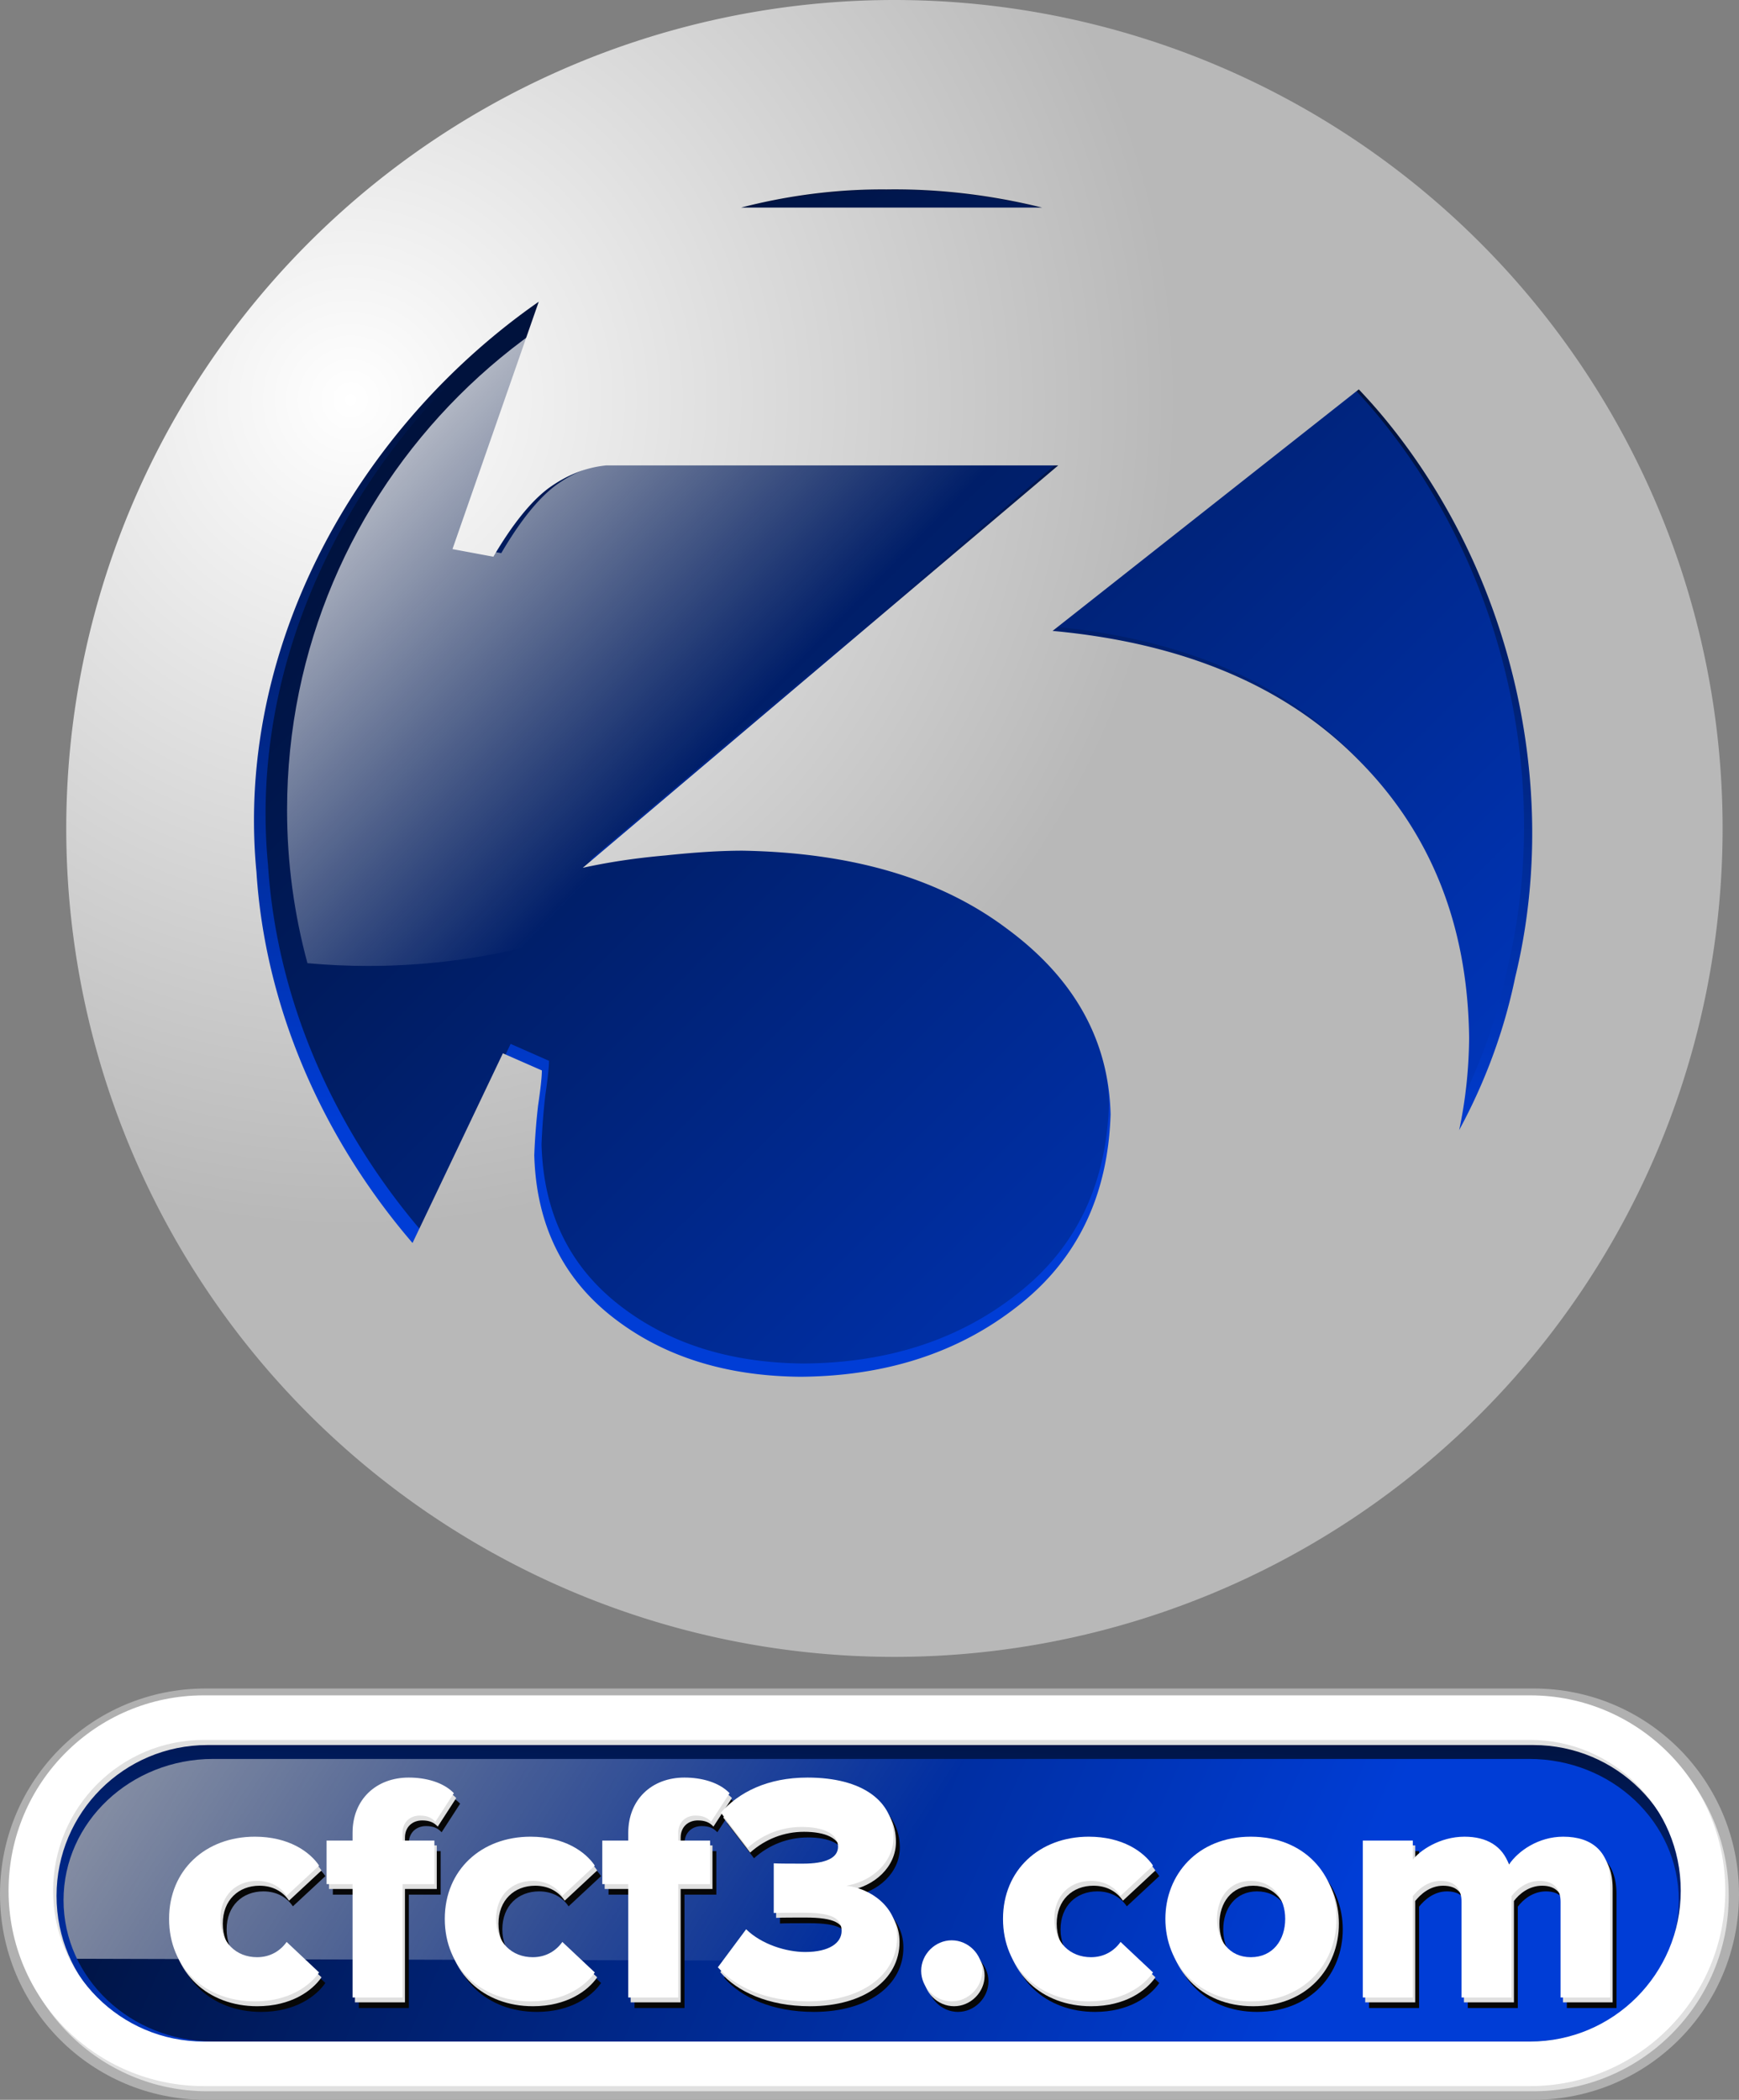
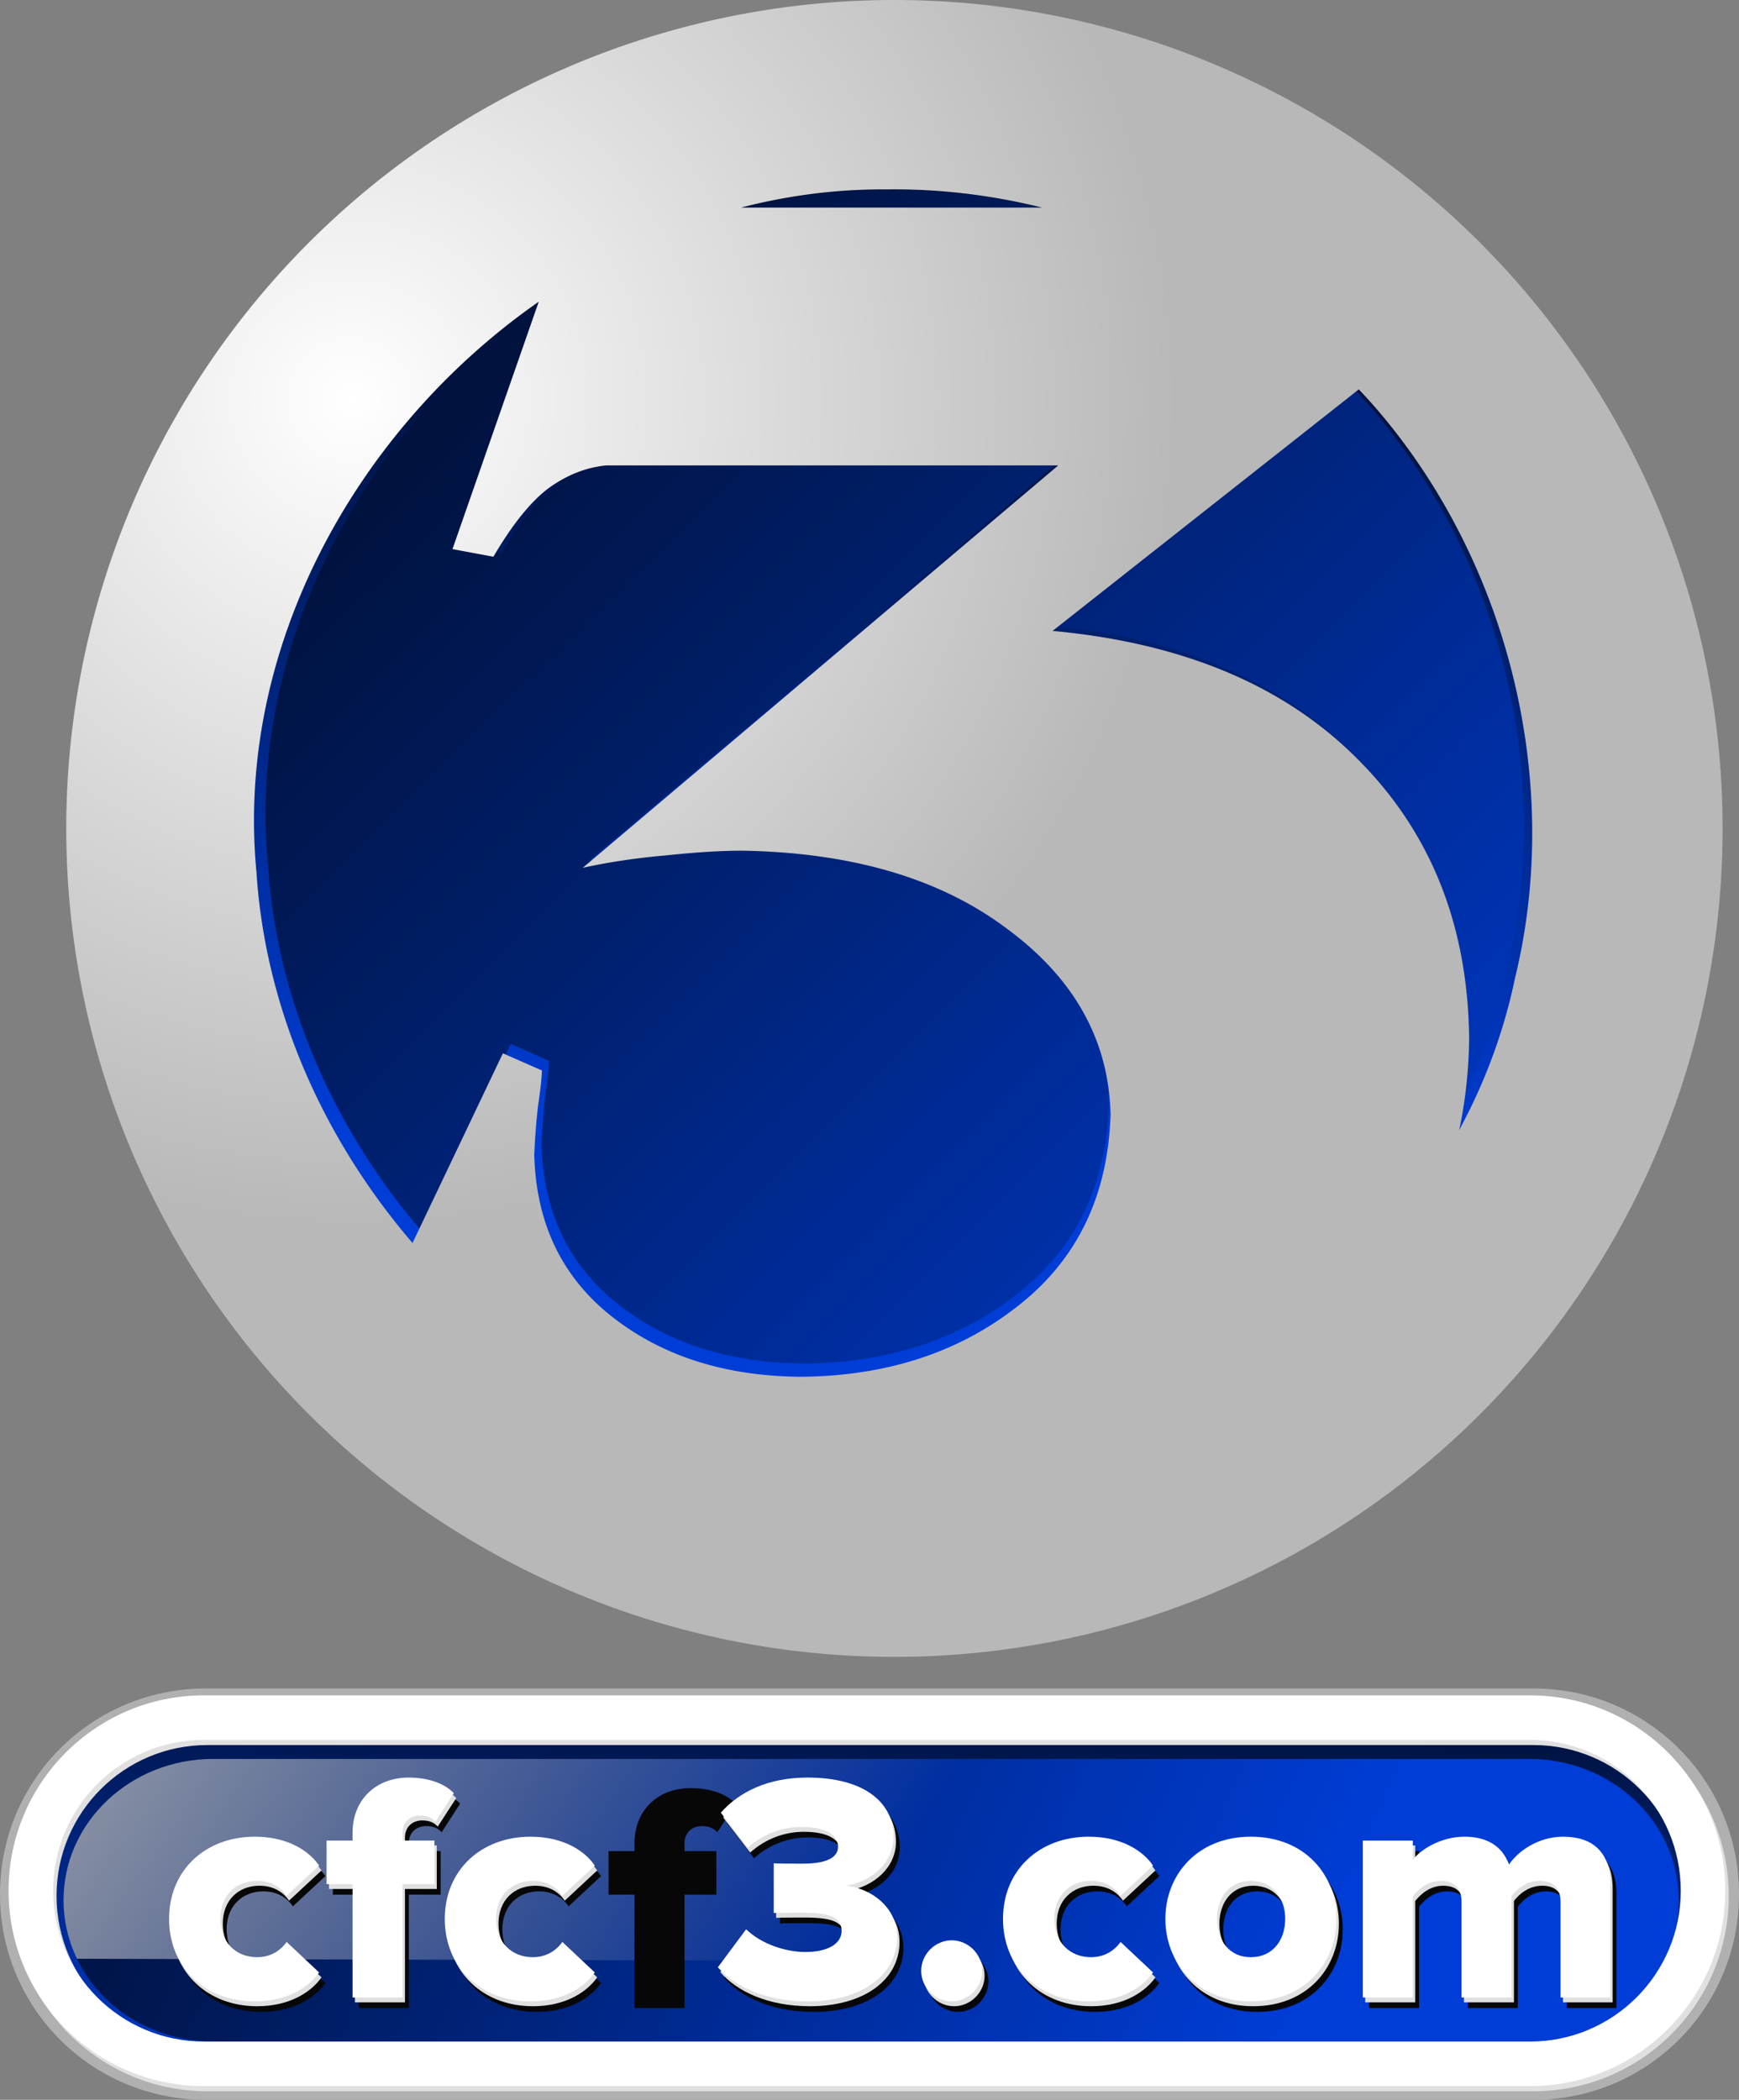
<svg xmlns="http://www.w3.org/2000/svg" xmlns:ns1="http://www.inkscape.org/namespaces/inkscape" xmlns:ns2="http://sodipodi.sourceforge.net/DTD/sodipodi-0.dtd" xmlns:xlink="http://www.w3.org/1999/xlink" ns1:version="0.92.5 (2060ec1f9f, 2020-04-08)" height="511.703" width="423.912" ns2:docname="CFCF_3.svg" xml:space="preserve" viewBox="0 0 423.912 511.703" y="0px" x="0px" id="圖層_1" version="1.1">
  <rect x="0" y="0" width="423.912" height="511.703" fill="#808080" stroke="none" />
  <defs id="defs866">
    <linearGradient gradientTransform="translate(10.426)" id="SVGID_3_" gradientUnits="userSpaceOnUse" x1="129.109" y1="232.987" x2="130.565" y2="109.585">
      <stop offset="0" style="stop-color:#003DD6" id="stop4311" />
      <stop offset="1" style="stop-color:#00123D" id="stop4313" />
    </linearGradient>
    <linearGradient gradientTransform="translate(10.426)" id="SVGID_2_" gradientUnits="userSpaceOnUse" x1="39.65" y1="41.501" x2="110.052" y2="109.687">
      <stop offset="0" style="stop-color:#FFFFFF" id="stop4304" />
      <stop offset="1" style="stop-color:#FFFFFF;stop-opacity:0" id="stop4306" />
    </linearGradient>
    <linearGradient gradientTransform="translate(10.426)" id="SVGID_1_" gradientUnits="userSpaceOnUse" x1="227.577" y1="228.188" x2="62.13" y2="61.72">
      <stop offset="0" style="stop-color:#003DD6" id="stop4287" />
      <stop offset="1" style="stop-color:#00123D" id="stop4289" />
    </linearGradient>
    <linearGradient ns1:collect="always" xlink:href="#SVGID_7" id="linearGradient4275" x1="128.376" y1="337.45" x2="131.617" y2="265.482" gradientUnits="userSpaceOnUse" gradientTransform="matrix(1.537,0,0,1.451,0.983,29.169)" />
    <linearGradient ns1:collect="always" xlink:href="#SVGID_5" id="linearGradient4285" gradientUnits="userSpaceOnUse" x1="198.513" y1="330.777" x2="23.381" y2="253.297" gradientTransform="matrix(1.549,0,0,1.549,0,-7e-6)" />
    <linearGradient ns1:collect="always" xlink:href="#SVGID_1_" id="linearGradient4292" gradientUnits="userSpaceOnUse" gradientTransform="matrix(1.549,0,0,1.549,16.152,-7e-6)" x1="227.577" y1="228.188" x2="62.13" y2="61.72" />
    <linearGradient ns1:collect="always" xlink:href="#SVGID_6" id="linearGradient4302" gradientUnits="userSpaceOnUse" x1="-23.381" y1="214.786" x2="154.501" y2="331.693" gradientTransform="matrix(1.549,0,0,1.549,-39.772,-30.184)" />
    <linearGradient ns1:collect="always" xlink:href="#SVGID_2_" id="linearGradient4309" gradientUnits="userSpaceOnUse" gradientTransform="matrix(1.549,0,0,1.549,16.152,-7e-6)" x1="39.65" y1="41.501" x2="110.052" y2="109.687" />
    <radialGradient ns1:collect="always" xlink:href="#SVGID_4_" id="radialGradient4550" cx="55.162" cy="62.891" fx="55.162" fy="62.891" r="130.32" gradientTransform="scale(1.549)" gradientUnits="userSpaceOnUse" />
    <linearGradient ns1:collect="always" xlink:href="#SVGID_3_" id="linearGradient4560" x1="156.903" y1="182.492" x2="161.442" y2="63.193" gradientUnits="userSpaceOnUse" gradientTransform="matrix(1.525,0,0,1.531,3.787,0.733)" />
  </defs>
  <ns2:namedview ns1:current-layer="圖層_1" ns1:window-maximized="1" ns1:window-y="0" ns1:window-x="0" ns1:cy="564.47417" ns1:cx="176.90308" ns1:zoom="0.77117483" fit-margin-bottom="0" fit-margin-right="0" fit-margin-left="0" fit-margin-top="0" showgrid="false" id="namedview864" ns1:window-height="703" ns1:window-width="1366" ns1:pageshadow="2" ns1:pageopacity="0" guidetolerance="10" gridtolerance="10" objecttolerance="10" borderopacity="1" bordercolor="#666666" pagecolor="#1f1f1f" showguides="false" ns1:guide-bbox="true" />
  <style id="style833" type="text/css">
	.st0{fill:url(#SVGID_1_);}
	.st1{fill:url(#SVGID_2_);}
	.st2{fill:url(#SVGID_3_);}
	.st3{fill:url(#SVGID_4_);}
</style>
  <linearGradient y2="61.72" x2="62.13" y1="228.188" x1="227.577" gradientUnits="userSpaceOnUse" id="SVGID_5" gradientTransform="translate(10.426)">
    <stop id="stop835" style="stop-color:#003DD6" offset="0" />
    <stop id="stop837" style="stop-color:#00123D" offset="1" />
  </linearGradient>
  <linearGradient y2="109.687" x2="110.052" y1="41.501" x1="39.65" gradientUnits="userSpaceOnUse" id="SVGID_6" gradientTransform="translate(10.426)">
    <stop id="stop842" style="stop-color:#FFFFFF" offset="0" />
    <stop id="stop844" style="stop-color:#FFFFFF;stop-opacity:0" offset="1" />
  </linearGradient>
  <linearGradient y2="109.585" x2="130.565" y1="232.987" x1="129.109" gradientUnits="userSpaceOnUse" id="SVGID_7" gradientTransform="translate(10.426)">
    <stop id="stop849" style="stop-color:#003DD6" offset="0" />
    <stop id="stop851" style="stop-color:#00123D" offset="1" />
  </linearGradient>
  <radialGradient gradientUnits="userSpaceOnUse" r="306.894" cy="72.847" cx="48.957" id="SVGID_4_">
    <stop id="stop856" style="stop-color:#FFFFFF" offset="0" />
    <stop id="stop858" style="stop-color:#B8B8B8" offset="1" />
  </radialGradient>
  <style type="text/css" id="style833-5">
	.st0{fill:url(#SVGID_1_);}
	.st1{fill:url(#SVGID_2_);}
	.st2{fill:url(#SVGID_3_);}
	.st3{fill:url(#SVGID_4_);}
</style>
  <style type="text/css" id="style833-8">
	.st0{fill:url(#SVGID_1_);}
	.st1{fill:url(#SVGID_2_);}
	.st2{fill:url(#SVGID_3_);}
	.st3{fill:url(#SVGID_4_);}
</style>
  <circle style="fill:url(#linearGradient4292);fill-opacity:1;stroke:none;stroke-width:1.549" id="circle840" r="173.261" cy="201.883" cx="218.018" class="st0" />
-   <path style="fill:url(#linearGradient4309);fill-opacity:1;stroke:none;stroke-width:1.549" id="path847" d="m 69.979,197.363 c 0,12.921 1.735,25.443 4.967,37.355 4.854,0.436 9.765,0.672 14.733,0.672 89.753,0 162.513,-72.759 162.513,-162.513 0,-4.354 -0.176,-8.666 -0.512,-12.933 -12.37,-3.506 -25.418,-5.385 -38.896,-5.385 -78.742,0 -142.805,64.062 -142.805,142.804 z" class="st1" ns1:connector-curvature="0" />
  <path id="path4556" d="M 218.447,0.733 A 198.76,199.498 0 0 0 19.688,200.231 198.76,199.498 0 0 0 218.447,399.728 198.76,199.498 0 0 0 417.207,200.231 198.76,199.498 0 0 0 218.447,0.733 Z m -1.892,45.617 c 3.586,-0.05 7.17,0.036 10.745,0.257 3.574,0.221 7.138,0.575 10.685,1.058 3.547,0.484 7.077,1.098 10.581,1.836 1.775,0.374 3.544,0.78 5.305,1.217 h -72.219 c 1.29,-0.335 2.585,-0.653 3.884,-0.951 5.049,-1.157 10.171,-2.034 15.347,-2.61 5.176,-0.576 10.405,-0.851 15.672,-0.807 z m -83.473,27.038 -20.706,59.577 9.815,1.833 c 4.565,-7.789 8.977,-13.288 13.238,-16.495 4.413,-3.207 9.054,-5.04 13.923,-5.498 h 108.415 l -114.122,96.905 c 6.239,-1.375 12.857,-2.367 19.857,-2.978 7.152,-0.764 13.316,-1.145 18.49,-1.145 26.324,0.458 47.475,6.72 63.452,18.785 16.129,11.913 24.423,26.803 24.879,44.672 -0.609,19.702 -8.065,35.128 -22.368,46.278 -14.151,11.149 -31.498,16.8 -52.04,16.953 -18.107,-0.153 -33.171,-4.963 -45.192,-14.432 -12.021,-9.469 -18.26,-22.452 -18.716,-38.946 0.152,-3.971 0.455,-7.941 0.912,-11.912 0.609,-4.124 0.912,-6.949 0.912,-8.476 l -9.357,-4.126 -21.683,45.674 c -0.024,-0.028 -0.05,-0.055 -0.074,-0.084 -3.052,-3.569 -5.953,-7.272 -8.689,-11.089 -2.736,-3.817 -5.309,-7.75 -7.703,-11.786 -2.394,-4.036 -4.613,-8.176 -6.64,-12.402 -2.027,-4.226 -3.863,-8.541 -5.496,-12.928 -1.633,-4.388 -3.061,-8.848 -4.275,-13.368 -1.214,-4.52 -2.211,-9.097 -2.979,-13.721 -0.768,-4.623 -1.308,-9.292 -1.606,-13.99 -0.501,-5.244 -0.678,-10.476 -0.548,-15.679 0.129,-5.203 0.566,-10.376 1.29,-15.5 0.724,-5.124 1.735,-10.198 3.018,-15.204 1.282,-5.005 2.833,-9.942 4.638,-14.791 1.805,-4.849 3.863,-9.608 6.154,-14.262 2.291,-4.653 4.816,-9.2 7.557,-13.619 2.742,-4.419 5.7,-8.713 8.856,-12.86 3.156,-4.147 6.51,-8.148 10.045,-11.983 3.534,-3.836 7.249,-7.505 11.126,-10.991 3.877,-3.486 7.917,-6.787 12.1,-9.885 1.161,-0.86 2.335,-1.699 3.518,-2.526 z M 329.897,94.499 c 1.774,1.89 3.514,3.811 5.183,5.794 2.582,3.069 5.036,6.246 7.361,9.517 2.325,3.271 4.519,6.638 6.58,10.088 2.061,3.45 3.989,6.981 5.779,10.584 1.79,3.604 3.444,7.279 4.957,11.012 1.513,3.733 2.885,7.526 4.114,11.365 1.229,3.838 2.315,7.724 3.253,11.643 0.938,3.919 1.727,7.87 2.368,11.846 0.641,3.975 1.132,7.973 1.469,11.98 0.337,4.007 0.522,8.025 0.548,12.04 0.026,4.015 -0.105,8.027 -0.396,12.025 -0.291,3.998 -0.741,7.985 -1.355,11.942 -0.615,3.957 -1.393,7.886 -2.338,11.777 -0.901,4.38 -2.021,8.685 -3.345,12.904 -1.324,4.22 -2.855,8.353 -4.575,12.396 -1.664,3.911 -3.51,7.733 -5.52,11.463 1.516,-7.109 2.319,-14.494 2.392,-22.161 -0.304,-27.186 -9.206,-49.559 -26.705,-67.123 -17.499,-17.716 -41.919,-28.026 -73.264,-30.927 z" style="opacity:1;fill:url(#linearGradient4560);fill-opacity:1;stroke:none;stroke-width:110.483;stroke-linejoin:miter;stroke-miterlimit:4;stroke-dasharray:none;stroke-opacity:0.985" ns1:connector-curvature="0" />
  <path style="opacity:1;fill:url(#radialGradient4550);fill-opacity:1;stroke:none;stroke-width:112.011;stroke-linejoin:miter;stroke-miterlimit:4;stroke-dasharray:none;stroke-opacity:0.985" d="M 218.033,0 A 201.882,201.882 0 0 0 16.151,201.882 201.882,201.882 0 0 0 218.033,403.764 201.882,201.882 0 0 0 419.915,201.882 201.882,201.882 0 0 0 218.033,0 Z m -1.921,46.162 c 3.642,-0.051 7.283,0.037 10.913,0.26 3.631,0.223 7.25,0.582 10.853,1.071 3.603,0.489 7.188,1.111 10.747,1.858 1.803,0.378 3.6,0.789 5.389,1.231 h -73.353 c 1.31,-0.339 2.626,-0.661 3.945,-0.962 5.129,-1.171 10.331,-2.059 15.588,-2.641 5.257,-0.583 10.569,-0.862 15.918,-0.817 z m -84.784,27.361 -21.031,60.289 9.969,1.855 c 4.637,-7.882 9.118,-13.447 13.446,-16.692 4.482,-3.246 9.196,-5.1 14.142,-5.564 h 110.118 l -115.915,98.064 c 6.337,-1.391 13.059,-2.395 20.169,-3.014 7.264,-0.773 13.525,-1.159 18.78,-1.159 26.738,0.464 48.221,6.8 64.449,19.01 16.383,12.055 24.806,27.123 25.27,45.206 -0.618,19.937 -8.191,35.548 -22.719,46.831 -14.373,11.282 -31.993,17.001 -52.858,17.155 -18.392,-0.155 -33.692,-5.022 -45.902,-14.605 -12.21,-9.582 -18.546,-22.72 -19.01,-39.412 0.155,-4.018 0.462,-8.036 0.926,-12.054 0.618,-4.173 0.926,-7.032 0.926,-8.578 l -9.504,-4.175 -22.024,46.22 c -0.025,-0.029 -0.051,-0.056 -0.076,-0.085 -3.1,-3.612 -6.046,-7.359 -8.826,-11.222 -2.779,-3.863 -5.392,-7.843 -7.824,-11.927 -2.432,-4.084 -4.686,-8.273 -6.744,-12.55 -2.059,-4.277 -3.924,-8.643 -5.582,-13.083 -1.659,-4.44 -3.109,-8.954 -4.342,-13.528 -1.233,-4.574 -2.245,-9.206 -3.026,-13.885 -0.78,-4.679 -1.329,-9.403 -1.631,-14.157 -0.509,-5.307 -0.688,-10.601 -0.557,-15.866 0.131,-5.265 0.575,-10.5 1.31,-15.685 0.735,-5.185 1.763,-10.32 3.065,-15.385 1.302,-5.065 2.878,-10.061 4.711,-14.968 1.833,-4.907 3.924,-9.723 6.251,-14.432 2.327,-4.709 4.891,-9.31 7.676,-13.782 2.785,-4.472 5.79,-8.817 8.995,-13.013 3.206,-4.196 6.612,-8.245 10.202,-12.127 3.59,-3.881 7.363,-7.595 11.301,-11.122 3.938,-3.527 8.041,-6.868 12.29,-10.003 1.179,-0.87 2.372,-1.719 3.573,-2.557 z m 199.906,21.364 c 1.802,1.913 3.57,3.857 5.265,5.864 2.623,3.105 5.115,6.32 7.476,9.631 2.361,3.31 4.59,6.718 6.684,10.208 2.093,3.491 4.051,7.064 5.87,10.711 1.818,3.647 3.498,7.366 5.035,11.143 1.537,3.778 2.93,7.616 4.178,11.5 1.248,3.884 2.351,7.816 3.304,11.782 0.953,3.966 1.754,7.965 2.405,11.988 0.651,4.023 1.149,8.068 1.492,12.124 0.342,4.055 0.53,8.121 0.557,12.184 0.027,4.063 -0.107,8.123 -0.402,12.169 -0.295,4.046 -0.752,8.08 -1.377,12.084 -0.624,4.004 -1.415,7.98 -2.375,11.918 -0.915,4.432 -2.052,8.788 -3.398,13.059 -1.345,4.27 -2.9,8.453 -4.647,12.544 -1.691,3.958 -3.565,7.825 -5.606,11.6 1.54,-7.194 2.356,-14.667 2.43,-22.426 -0.309,-27.511 -9.351,-50.152 -27.125,-67.925 -17.774,-17.928 -42.577,-28.361 -74.415,-31.297 z" id="path4409" ns1:connector-curvature="0" />
  <path ns2:nodetypes="sssssss" d="M 50.118,411.468 C 22.353,411.468 0,433.82 0,461.585 0,489.351 22.353,511.703 50.118,511.703 H 373.795 c 27.765,0 50.118,-22.353 50.118,-50.118 0,-27.765 -22.353,-50.118 -50.118,-50.118 z" style="fill:#b0b0b0;fill-opacity:1;stroke:none;stroke-width:3.341;stroke-linecap:square" id="path1048" ns1:connector-curvature="0" />
  <path style="fill:url(#linearGradient4285);fill-opacity:1;fill-rule:evenodd;stroke:none;stroke-width:0.835px;stroke-linecap:butt;stroke-linejoin:miter;stroke-opacity:1" d="m 375.048,415.226 25.059,12.112 13.365,17.541 v 27.982 L 405.954,492.491 370.036,504.185 47.194,503.768 14.2,487.897 5.429,464.926 10.441,441.538 31.324,421.909 62.647,416.897 Z" id="path1076" ns1:connector-curvature="0" />
  <path ns2:nodetypes="ccccc" d="M 5.346,477.299 333.188,478.178 V 413.86 L 17.21,426.415 Z" style="fill:url(#linearGradient4302);fill-opacity:1;stroke:none;stroke-width:3.341;stroke-linecap:square" id="path1078" ns1:connector-curvature="0" />
  <path ns1:connector-curvature="0" id="path1052" style="fill:url(#linearGradient4275);fill-opacity:1;stroke:none;stroke-width:3.221;stroke-linecap:square" d="m 51.961,418.463 c -26.095,0 -47.248,19.965 -47.248,44.593 0,24.628 21.154,44.593 47.248,44.593 H 372.752 c 26.095,0 47.248,-19.965 47.248,-44.593 0,-24.628 -21.154,-44.593 -47.248,-44.593 z m 0,10.17 H 372.752 c 20.143,0 36.472,15.412 36.472,34.423 0,19.011 -16.329,34.423 -36.472,34.423 H 51.961 c -20.143,0 -36.472,-15.412 -36.472,-34.423 0,-19.011 16.329,-34.423 36.472,-34.423 z" />
  <path ns1:connector-curvature="0" d="m 50.535,414.391 c -26.295,0 -47.612,21.316 -47.612,47.612 0,26.295 21.316,47.612 47.612,47.612 H 373.795 c 26.295,0 47.612,-21.317 47.612,-47.612 0,-26.295 -21.316,-47.612 -47.612,-47.612 z m 0,10.859 H 373.795 c 20.298,0 36.753,16.455 36.753,36.753 0,20.298 -16.455,36.753 -36.753,36.753 H 50.535 c -20.298,0 -36.753,-16.455 -36.753,-36.753 0,-20.298 16.455,-36.753 36.753,-36.753 z" style="fill:#e0e0e0;fill-opacity:1;stroke:none;stroke-width:3.341;stroke-linecap:square" id="path1050" />
  <path ns1:connector-curvature="0" id="path959" style="fill:#ffffff;fill-opacity:1;stroke:none;stroke-width:3.341;stroke-linecap:square" d="m 49.7,413.138 c -26.295,0 -47.612,21.316 -47.612,47.612 0,26.295 21.316,47.612 47.612,47.612 H 372.959 c 26.295,0 47.612,-21.317 47.612,-47.612 0,-26.295 -21.316,-47.612 -47.612,-47.612 z m 0,10.859 H 372.959 c 20.298,0 36.753,16.455 36.753,36.753 0,20.298 -16.455,36.753 -36.753,36.753 H 49.7 c -20.298,0 -36.753,-16.455 -36.753,-36.753 0,-20.298 16.455,-36.753 36.753,-36.753 z" />
  <g aria-label="cfcf3.com" style="font-style:normal;font-variant:normal;font-weight:bold;font-stretch:normal;font-size:40px;line-height:1.25;font-family:'Arthouse Owned';-inkscape-font-specification:'Arthouse Owned, Bold';font-variant-ligatures:normal;font-variant-caps:normal;font-variant-numeric:normal;font-feature-settings:normal;text-align:start;letter-spacing:-4.18px;word-spacing:0px;writing-mode:lr-tb;text-anchor:start;fill:#070707;fill-opacity:1;stroke:none" id="flowRoot4318" transform="matrix(1.979,0,0,1.979,-6.635,-141.314)">
    <path d="m 35.51,319.147 c 4.16,0 6.76,-1.88 7.92,-3.56 l -4,-3.76 c -0.76,1.08 -2,1.88 -3.64,1.88 -2.56,0 -4.52,-1.8 -4.52,-4.72 0,-2.92 1.96,-4.68 4.52,-4.68 1.64,0 2.88,0.72 3.64,1.84 l 4,-3.72 c -1.16,-1.72 -3.76,-3.56 -7.92,-3.56 -6.04,0 -10.56,4.08 -10.56,10.12 0,6.08 4.52,10.16 10.56,10.16 z" style="font-style:normal;font-variant:normal;font-weight:800;font-stretch:normal;font-family:'Proxima Nova';-inkscape-font-specification:'Proxima Nova Ultra-Bold';letter-spacing:0px;fill:#070707;fill-opacity:1" id="path4326" ns1:connector-curvature="0" />
    <path d="m 53.71,318.667 v -13.96 h 3.92 v -5.36 h -3.92 v -0.96 c 0,-1.36 0.96,-2.12 2.12,-2.12 0.88,0 1.44,0.24 1.92,0.76 l 2.28,-3.52 c -1.32,-1.36 -3.48,-1.92 -5.56,-1.92 -4.04,0 -6.92,2.72 -6.92,6.8 v 0.96 h -3.2 v 5.36 h 3.2 v 13.96 z" style="font-style:normal;font-variant:normal;font-weight:800;font-stretch:normal;font-family:'Proxima Nova';-inkscape-font-specification:'Proxima Nova Ultra-Bold';letter-spacing:0px;fill:#070707;fill-opacity:1" id="path4328" ns1:connector-curvature="0" />
    <path d="m 69.47,319.147 c 4.16,0 6.76,-1.88 7.92,-3.56 l -4,-3.76 c -0.76,1.08 -2,1.88 -3.64,1.88 -2.56,0 -4.52,-1.8 -4.52,-4.72 0,-2.92 1.96,-4.68 4.52,-4.68 1.64,0 2.88,0.72 3.64,1.84 l 4,-3.72 c -1.16,-1.72 -3.76,-3.56 -7.92,-3.56 -6.04,0 -10.56,4.08 -10.56,10.12 0,6.08 4.52,10.16 10.56,10.16 z" style="font-style:normal;font-variant:normal;font-weight:800;font-stretch:normal;font-family:'Proxima Nova';-inkscape-font-specification:'Proxima Nova Ultra-Bold';letter-spacing:0px;fill:#070707;fill-opacity:1" id="path4330" ns1:connector-curvature="0" />
    <path d="m 87.67,318.667 v -13.96 h 3.92 v -5.36 h -3.92 v -0.96 c 0,-1.36 0.96,-2.12 2.12,-2.12 0.88,0 1.44,0.24 1.92,0.76 l 2.28,-3.52 c -1.32,-1.36 -3.48,-1.92 -5.56,-1.92 -4.04,0 -6.92,2.72 -6.92,6.8 v 0.96 h -3.2 v 5.36 h 3.2 v 13.96 z" style="font-style:normal;font-variant:normal;font-weight:800;font-stretch:normal;font-family:'Proxima Nova';-inkscape-font-specification:'Proxima Nova Ultra-Bold';letter-spacing:0px;fill:#070707;fill-opacity:1" id="path4332" ns1:connector-curvature="0" />
    <path d="m 103.59,319.147 c 6.64,0 11.04,-3.24 11.04,-7.92 0,-3.84 -3.44,-6.04 -6.28,-6.32 3.16,-0.52 5.84,-2.88 5.84,-6 0,-4.4 -3.8,-7.32 -10.6,-7.32 -4.92,0 -8.44,1.8 -10.68,4.32 l 3.32,4.32 c 1.88,-1.68 4.2,-2.56 6.64,-2.56 2.56,0 4.48,0.76 4.48,2.44 0,1.4 -1.56,2.08 -4.32,2.08 -1,0 -3.08,0 -3.6,-0.04 v 6.12 c 0.4,-0.04 2.44,-0.04 3.6,-0.04 3.64,0 4.76,0.72 4.76,2.24 0,1.48 -1.52,2.6 -4.48,2.6 -2.32,0 -5.36,-0.92 -7.28,-2.8 l -3.48,4.68 c 2.08,2.4 5.92,4.2 11.04,4.2 z" style="font-style:normal;font-variant:normal;font-weight:800;font-stretch:normal;font-family:'Proxima Nova';-inkscape-font-specification:'Proxima Nova Ultra-Bold';letter-spacing:0px;fill:#070707;fill-opacity:1" id="path4334" ns1:connector-curvature="0" />
    <path d="m 121.35,319.147 c 2.04,0 3.76,-1.72 3.76,-3.76 0,-2.04 -1.72,-3.76 -3.76,-3.76 -2.04,0 -3.76,1.72 -3.76,3.76 0,2.04 1.72,3.76 3.76,3.76 z" style="font-style:normal;font-variant:normal;font-weight:800;font-stretch:normal;font-family:'Proxima Nova';-inkscape-font-specification:'Proxima Nova Ultra-Bold';letter-spacing:0px;fill:#070707;fill-opacity:1" id="path4336" ns1:connector-curvature="0" />
    <path d="m 138.23,319.147 c 4.16,0 6.76,-1.88 7.92,-3.56 l -4,-3.76 c -0.76,1.08 -2,1.88 -3.64,1.88 -2.56,0 -4.52,-1.8 -4.52,-4.72 0,-2.92 1.96,-4.68 4.52,-4.68 1.64,0 2.88,0.72 3.64,1.84 l 4,-3.72 c -1.16,-1.72 -3.76,-3.56 -7.92,-3.56 -6.04,0 -10.56,4.08 -10.56,10.12 0,6.08 4.52,10.16 10.56,10.16 z" style="font-style:normal;font-variant:normal;font-weight:800;font-stretch:normal;font-family:'Proxima Nova';-inkscape-font-specification:'Proxima Nova Ultra-Bold';letter-spacing:0px;fill:#070707;fill-opacity:1" id="path4338" ns1:connector-curvature="0" />
    <path d="m 158.19,319.147 c 6.64,0 10.56,-4.72 10.56,-10.16 0,-5.44 -3.92,-10.12 -10.56,-10.12 -6.56,0 -10.52,4.68 -10.52,10.12 0,5.44 3.96,10.16 10.52,10.16 z m 0,-5.44 c -2.68,0 -4.16,-2.12 -4.16,-4.72 0,-2.56 1.48,-4.68 4.16,-4.68 2.72,0 4.24,2.12 4.24,4.68 0,2.6 -1.52,4.72 -4.24,4.72 z" style="font-style:normal;font-variant:normal;font-weight:800;font-stretch:normal;font-family:'Proxima Nova';-inkscape-font-specification:'Proxima Nova Ultra-Bold';letter-spacing:0px;fill:#070707;fill-opacity:1" id="path4340" ns1:connector-curvature="0" />
    <path d="m 202.47,318.667 v -14 c 0,-3.96 -2.24,-5.8 -5.8,-5.8 -3.04,0 -5.56,1.76 -6.68,3.44 -0.8,-2.28 -2.72,-3.44 -5.48,-3.44 -3.04,0 -5.52,1.72 -6.36,2.84 v -2.36 h -6.16 v 19.32 h 6.16 v -12.48 c 0.64,-0.8 1.8,-1.88 3.44,-1.88 1.88,0 2.56,1.12 2.56,2.6 v 11.76 h 6.16 v -12.48 c 0.6,-0.8 1.8,-1.88 3.48,-1.88 1.84,0 2.56,1.12 2.56,2.6 v 11.76 z" style="font-style:normal;font-variant:normal;font-weight:800;font-stretch:normal;font-family:'Proxima Nova';-inkscape-font-specification:'Proxima Nova Ultra-Bold';letter-spacing:0px;fill:#070707;fill-opacity:1" id="path4342" ns1:connector-curvature="0" />
  </g>
  <g transform="matrix(1.979,0,0,1.979,-7.577,-142.695)" id="g4363" style="font-style:normal;font-variant:normal;font-weight:bold;font-stretch:normal;font-size:40px;line-height:1.25;font-family:'Arthouse Owned';-inkscape-font-specification:'Arthouse Owned, Bold';font-variant-ligatures:normal;font-variant-caps:normal;font-variant-numeric:normal;font-feature-settings:normal;text-align:start;letter-spacing:-4.18px;word-spacing:0px;writing-mode:lr-tb;text-anchor:start;fill:#e0e0e0;fill-opacity:1;stroke:none" aria-label="cfcf3.com">
    <path ns1:connector-curvature="0" id="path4345" style="font-style:normal;font-variant:normal;font-weight:800;font-stretch:normal;font-family:'Proxima Nova';-inkscape-font-specification:'Proxima Nova Ultra-Bold';letter-spacing:0px;fill:#e0e0e0;fill-opacity:1" d="m 35.51,319.147 c 4.16,0 6.76,-1.88 7.92,-3.56 l -4,-3.76 c -0.76,1.08 -2,1.88 -3.64,1.88 -2.56,0 -4.52,-1.8 -4.52,-4.72 0,-2.92 1.96,-4.68 4.52,-4.68 1.64,0 2.88,0.72 3.64,1.84 l 4,-3.72 c -1.16,-1.72 -3.76,-3.56 -7.92,-3.56 -6.04,0 -10.56,4.08 -10.56,10.12 0,6.08 4.52,10.16 10.56,10.16 z" />
    <path ns1:connector-curvature="0" id="path4347" style="font-style:normal;font-variant:normal;font-weight:800;font-stretch:normal;font-family:'Proxima Nova';-inkscape-font-specification:'Proxima Nova Ultra-Bold';letter-spacing:0px;fill:#e0e0e0;fill-opacity:1" d="m 53.71,318.667 v -13.96 h 3.92 v -5.36 h -3.92 v -0.96 c 0,-1.36 0.96,-2.12 2.12,-2.12 0.88,0 1.44,0.24 1.92,0.76 l 2.28,-3.52 c -1.32,-1.36 -3.48,-1.92 -5.56,-1.92 -4.04,0 -6.92,2.72 -6.92,6.8 v 0.96 h -3.2 v 5.36 h 3.2 v 13.96 z" />
    <path ns1:connector-curvature="0" id="path4349" style="font-style:normal;font-variant:normal;font-weight:800;font-stretch:normal;font-family:'Proxima Nova';-inkscape-font-specification:'Proxima Nova Ultra-Bold';letter-spacing:0px;fill:#e0e0e0;fill-opacity:1" d="m 69.47,319.147 c 4.16,0 6.76,-1.88 7.92,-3.56 l -4,-3.76 c -0.76,1.08 -2,1.88 -3.64,1.88 -2.56,0 -4.52,-1.8 -4.52,-4.72 0,-2.92 1.96,-4.68 4.52,-4.68 1.64,0 2.88,0.72 3.64,1.84 l 4,-3.72 c -1.16,-1.72 -3.76,-3.56 -7.92,-3.56 -6.04,0 -10.56,4.08 -10.56,10.12 0,6.08 4.52,10.16 10.56,10.16 z" />
-     <path ns1:connector-curvature="0" id="path4351" style="font-style:normal;font-variant:normal;font-weight:800;font-stretch:normal;font-family:'Proxima Nova';-inkscape-font-specification:'Proxima Nova Ultra-Bold';letter-spacing:0px;fill:#e0e0e0;fill-opacity:1" d="m 87.67,318.667 v -13.96 h 3.92 v -5.36 h -3.92 v -0.96 c 0,-1.36 0.96,-2.12 2.12,-2.12 0.88,0 1.44,0.24 1.92,0.76 l 2.28,-3.52 c -1.32,-1.36 -3.48,-1.92 -5.56,-1.92 -4.04,0 -6.92,2.72 -6.92,6.8 v 0.96 h -3.2 v 5.36 h 3.2 v 13.96 z" />
    <path ns1:connector-curvature="0" id="path4353" style="font-style:normal;font-variant:normal;font-weight:800;font-stretch:normal;font-family:'Proxima Nova';-inkscape-font-specification:'Proxima Nova Ultra-Bold';letter-spacing:0px;fill:#e0e0e0;fill-opacity:1" d="m 103.59,319.147 c 6.64,0 11.04,-3.24 11.04,-7.92 0,-3.84 -3.44,-6.04 -6.28,-6.32 3.16,-0.52 5.84,-2.88 5.84,-6 0,-4.4 -3.8,-7.32 -10.6,-7.32 -4.92,0 -8.44,1.8 -10.68,4.32 l 3.32,4.32 c 1.88,-1.68 4.2,-2.56 6.64,-2.56 2.56,0 4.48,0.76 4.48,2.44 0,1.4 -1.56,2.08 -4.32,2.08 -1,0 -3.08,0 -3.6,-0.04 v 6.12 c 0.4,-0.04 2.44,-0.04 3.6,-0.04 3.64,0 4.76,0.72 4.76,2.24 0,1.48 -1.52,2.6 -4.48,2.6 -2.32,0 -5.36,-0.92 -7.28,-2.8 l -3.48,4.68 c 2.08,2.4 5.92,4.2 11.04,4.2 z" />
    <path ns1:connector-curvature="0" id="path4355" style="font-style:normal;font-variant:normal;font-weight:800;font-stretch:normal;font-family:'Proxima Nova';-inkscape-font-specification:'Proxima Nova Ultra-Bold';letter-spacing:0px;fill:#e0e0e0;fill-opacity:1" d="m 121.35,319.147 c 2.04,0 3.76,-1.72 3.76,-3.76 0,-2.04 -1.72,-3.76 -3.76,-3.76 -2.04,0 -3.76,1.72 -3.76,3.76 0,2.04 1.72,3.76 3.76,3.76 z" />
    <path ns1:connector-curvature="0" id="path4357" style="font-style:normal;font-variant:normal;font-weight:800;font-stretch:normal;font-family:'Proxima Nova';-inkscape-font-specification:'Proxima Nova Ultra-Bold';letter-spacing:0px;fill:#e0e0e0;fill-opacity:1" d="m 138.23,319.147 c 4.16,0 6.76,-1.88 7.92,-3.56 l -4,-3.76 c -0.76,1.08 -2,1.88 -3.64,1.88 -2.56,0 -4.52,-1.8 -4.52,-4.72 0,-2.92 1.96,-4.68 4.52,-4.68 1.64,0 2.88,0.72 3.64,1.84 l 4,-3.72 c -1.16,-1.72 -3.76,-3.56 -7.92,-3.56 -6.04,0 -10.56,4.08 -10.56,10.12 0,6.08 4.52,10.16 10.56,10.16 z" />
    <path ns1:connector-curvature="0" id="path4359" style="font-style:normal;font-variant:normal;font-weight:800;font-stretch:normal;font-family:'Proxima Nova';-inkscape-font-specification:'Proxima Nova Ultra-Bold';letter-spacing:0px;fill:#e0e0e0;fill-opacity:1" d="m 158.19,319.147 c 6.64,0 10.56,-4.72 10.56,-10.16 0,-5.44 -3.92,-10.12 -10.56,-10.12 -6.56,0 -10.52,4.68 -10.52,10.12 0,5.44 3.96,10.16 10.52,10.16 z m 0,-5.44 c -2.68,0 -4.16,-2.12 -4.16,-4.72 0,-2.56 1.48,-4.68 4.16,-4.68 2.72,0 4.24,2.12 4.24,4.68 0,2.6 -1.52,4.72 -4.24,4.72 z" />
    <path ns1:connector-curvature="0" id="path4361" style="font-style:normal;font-variant:normal;font-weight:800;font-stretch:normal;font-family:'Proxima Nova';-inkscape-font-specification:'Proxima Nova Ultra-Bold';letter-spacing:0px;fill:#e0e0e0;fill-opacity:1" d="m 202.47,318.667 v -14 c 0,-3.96 -2.24,-5.8 -5.8,-5.8 -3.04,0 -5.56,1.76 -6.68,3.44 -0.8,-2.28 -2.72,-3.44 -5.48,-3.44 -3.04,0 -5.52,1.72 -6.36,2.84 v -2.36 h -6.16 v 19.32 h 6.16 v -12.48 c 0.64,-0.8 1.8,-1.88 3.44,-1.88 1.88,0 2.56,1.12 2.56,2.6 v 11.76 h 6.16 v -12.48 c 0.6,-0.8 1.8,-1.88 3.48,-1.88 1.84,0 2.56,1.12 2.56,2.6 v 11.76 z" />
  </g>
  <g aria-label="cfcf3.com" style="font-style:normal;font-variant:normal;font-weight:bold;font-stretch:normal;font-size:40px;line-height:1.25;font-family:'Arthouse Owned';-inkscape-font-specification:'Arthouse Owned, Bold';font-variant-ligatures:normal;font-variant-caps:normal;font-variant-numeric:normal;font-feature-settings:normal;text-align:start;letter-spacing:-4.18px;word-spacing:0px;writing-mode:lr-tb;text-anchor:start;fill:#ffffff;fill-opacity:1;stroke:none" id="g4383" transform="matrix(1.979,0,0,1.979,-8.159,-143.877)">
    <path d="m 35.51,319.147 c 4.16,0 6.76,-1.88 7.92,-3.56 l -4,-3.76 c -0.76,1.08 -2,1.88 -3.64,1.88 -2.56,0 -4.52,-1.8 -4.52,-4.72 0,-2.92 1.96,-4.68 4.52,-4.68 1.64,0 2.88,0.72 3.64,1.84 l 4,-3.72 c -1.16,-1.72 -3.76,-3.56 -7.92,-3.56 -6.04,0 -10.56,4.08 -10.56,10.12 0,6.08 4.52,10.16 10.56,10.16 z" style="font-style:normal;font-variant:normal;font-weight:800;font-stretch:normal;font-family:'Proxima Nova';-inkscape-font-specification:'Proxima Nova Ultra-Bold';letter-spacing:0px;fill:#ffffff;fill-opacity:1" id="path4365" ns1:connector-curvature="0" />
    <path d="m 53.71,318.667 v -13.96 h 3.92 v -5.36 h -3.92 v -0.96 c 0,-1.36 0.96,-2.12 2.12,-2.12 0.88,0 1.44,0.24 1.92,0.76 l 2.28,-3.52 c -1.32,-1.36 -3.48,-1.92 -5.56,-1.92 -4.04,0 -6.92,2.72 -6.92,6.8 v 0.96 h -3.2 v 5.36 h 3.2 v 13.96 z" style="font-style:normal;font-variant:normal;font-weight:800;font-stretch:normal;font-family:'Proxima Nova';-inkscape-font-specification:'Proxima Nova Ultra-Bold';letter-spacing:0px;fill:#ffffff;fill-opacity:1" id="path4367" ns1:connector-curvature="0" />
    <path d="m 69.47,319.147 c 4.16,0 6.76,-1.88 7.92,-3.56 l -4,-3.76 c -0.76,1.08 -2,1.88 -3.64,1.88 -2.56,0 -4.52,-1.8 -4.52,-4.72 0,-2.92 1.96,-4.68 4.52,-4.68 1.64,0 2.88,0.72 3.64,1.84 l 4,-3.72 c -1.16,-1.72 -3.76,-3.56 -7.92,-3.56 -6.04,0 -10.56,4.08 -10.56,10.12 0,6.08 4.52,10.16 10.56,10.16 z" style="font-style:normal;font-variant:normal;font-weight:800;font-stretch:normal;font-family:'Proxima Nova';-inkscape-font-specification:'Proxima Nova Ultra-Bold';letter-spacing:0px;fill:#ffffff;fill-opacity:1" id="path4369" ns1:connector-curvature="0" />
-     <path d="m 87.67,318.667 v -13.96 h 3.92 v -5.36 h -3.92 v -0.96 c 0,-1.36 0.96,-2.12 2.12,-2.12 0.88,0 1.44,0.24 1.92,0.76 l 2.28,-3.52 c -1.32,-1.36 -3.48,-1.92 -5.56,-1.92 -4.04,0 -6.92,2.72 -6.92,6.8 v 0.96 h -3.2 v 5.36 h 3.2 v 13.96 z" style="font-style:normal;font-variant:normal;font-weight:800;font-stretch:normal;font-family:'Proxima Nova';-inkscape-font-specification:'Proxima Nova Ultra-Bold';letter-spacing:0px;fill:#ffffff;fill-opacity:1" id="path4371" ns1:connector-curvature="0" />
    <path d="m 103.59,319.147 c 6.64,0 11.04,-3.24 11.04,-7.92 0,-3.84 -3.44,-6.04 -6.28,-6.32 3.16,-0.52 5.84,-2.88 5.84,-6 0,-4.4 -3.8,-7.32 -10.6,-7.32 -4.92,0 -8.44,1.8 -10.68,4.32 l 3.32,4.32 c 1.88,-1.68 4.2,-2.56 6.64,-2.56 2.56,0 4.48,0.76 4.48,2.44 0,1.4 -1.56,2.08 -4.32,2.08 -1,0 -3.08,0 -3.6,-0.04 v 6.12 c 0.4,-0.04 2.44,-0.04 3.6,-0.04 3.64,0 4.76,0.72 4.76,2.24 0,1.48 -1.52,2.6 -4.48,2.6 -2.32,0 -5.36,-0.92 -7.28,-2.8 l -3.48,4.68 c 2.08,2.4 5.92,4.2 11.04,4.2 z" style="font-style:normal;font-variant:normal;font-weight:800;font-stretch:normal;font-family:'Proxima Nova';-inkscape-font-specification:'Proxima Nova Ultra-Bold';letter-spacing:0px;fill:#ffffff;fill-opacity:1" id="path4373" ns1:connector-curvature="0" />
    <path d="m 121.35,319.147 c 2.04,0 3.76,-1.72 3.76,-3.76 0,-2.04 -1.72,-3.76 -3.76,-3.76 -2.04,0 -3.76,1.72 -3.76,3.76 0,2.04 1.72,3.76 3.76,3.76 z" style="font-style:normal;font-variant:normal;font-weight:800;font-stretch:normal;font-family:'Proxima Nova';-inkscape-font-specification:'Proxima Nova Ultra-Bold';letter-spacing:0px;fill:#ffffff;fill-opacity:1" id="path4375" ns1:connector-curvature="0" />
    <path d="m 138.23,319.147 c 4.16,0 6.76,-1.88 7.92,-3.56 l -4,-3.76 c -0.76,1.08 -2,1.88 -3.64,1.88 -2.56,0 -4.52,-1.8 -4.52,-4.72 0,-2.92 1.96,-4.68 4.52,-4.68 1.64,0 2.88,0.72 3.64,1.84 l 4,-3.72 c -1.16,-1.72 -3.76,-3.56 -7.92,-3.56 -6.04,0 -10.56,4.08 -10.56,10.12 0,6.08 4.52,10.16 10.56,10.16 z" style="font-style:normal;font-variant:normal;font-weight:800;font-stretch:normal;font-family:'Proxima Nova';-inkscape-font-specification:'Proxima Nova Ultra-Bold';letter-spacing:0px;fill:#ffffff;fill-opacity:1" id="path4377" ns1:connector-curvature="0" />
    <path d="m 158.19,319.147 c 6.64,0 10.56,-4.72 10.56,-10.16 0,-5.44 -3.92,-10.12 -10.56,-10.12 -6.56,0 -10.52,4.68 -10.52,10.12 0,5.44 3.96,10.16 10.52,10.16 z m 0,-5.44 c -2.68,0 -4.16,-2.12 -4.16,-4.72 0,-2.56 1.48,-4.68 4.16,-4.68 2.72,0 4.24,2.12 4.24,4.68 0,2.6 -1.52,4.72 -4.24,4.72 z" style="font-style:normal;font-variant:normal;font-weight:800;font-stretch:normal;font-family:'Proxima Nova';-inkscape-font-specification:'Proxima Nova Ultra-Bold';letter-spacing:0px;fill:#ffffff;fill-opacity:1" id="path4379" ns1:connector-curvature="0" />
    <path d="m 202.47,318.667 v -14 c 0,-3.96 -2.24,-5.8 -5.8,-5.8 -3.04,0 -5.56,1.76 -6.68,3.44 -0.8,-2.28 -2.72,-3.44 -5.48,-3.44 -3.04,0 -5.52,1.72 -6.36,2.84 v -2.36 h -6.16 v 19.32 h 6.16 v -12.48 c 0.64,-0.8 1.8,-1.88 3.44,-1.88 1.88,0 2.56,1.12 2.56,2.6 v 11.76 h 6.16 v -12.48 c 0.6,-0.8 1.8,-1.88 3.48,-1.88 1.84,0 2.56,1.12 2.56,2.6 v 11.76 z" style="font-style:normal;font-variant:normal;font-weight:800;font-stretch:normal;font-family:'Proxima Nova';-inkscape-font-specification:'Proxima Nova Ultra-Bold';letter-spacing:0px;fill:#ffffff;fill-opacity:1" id="path4381" ns1:connector-curvature="0" />
  </g>
</svg>